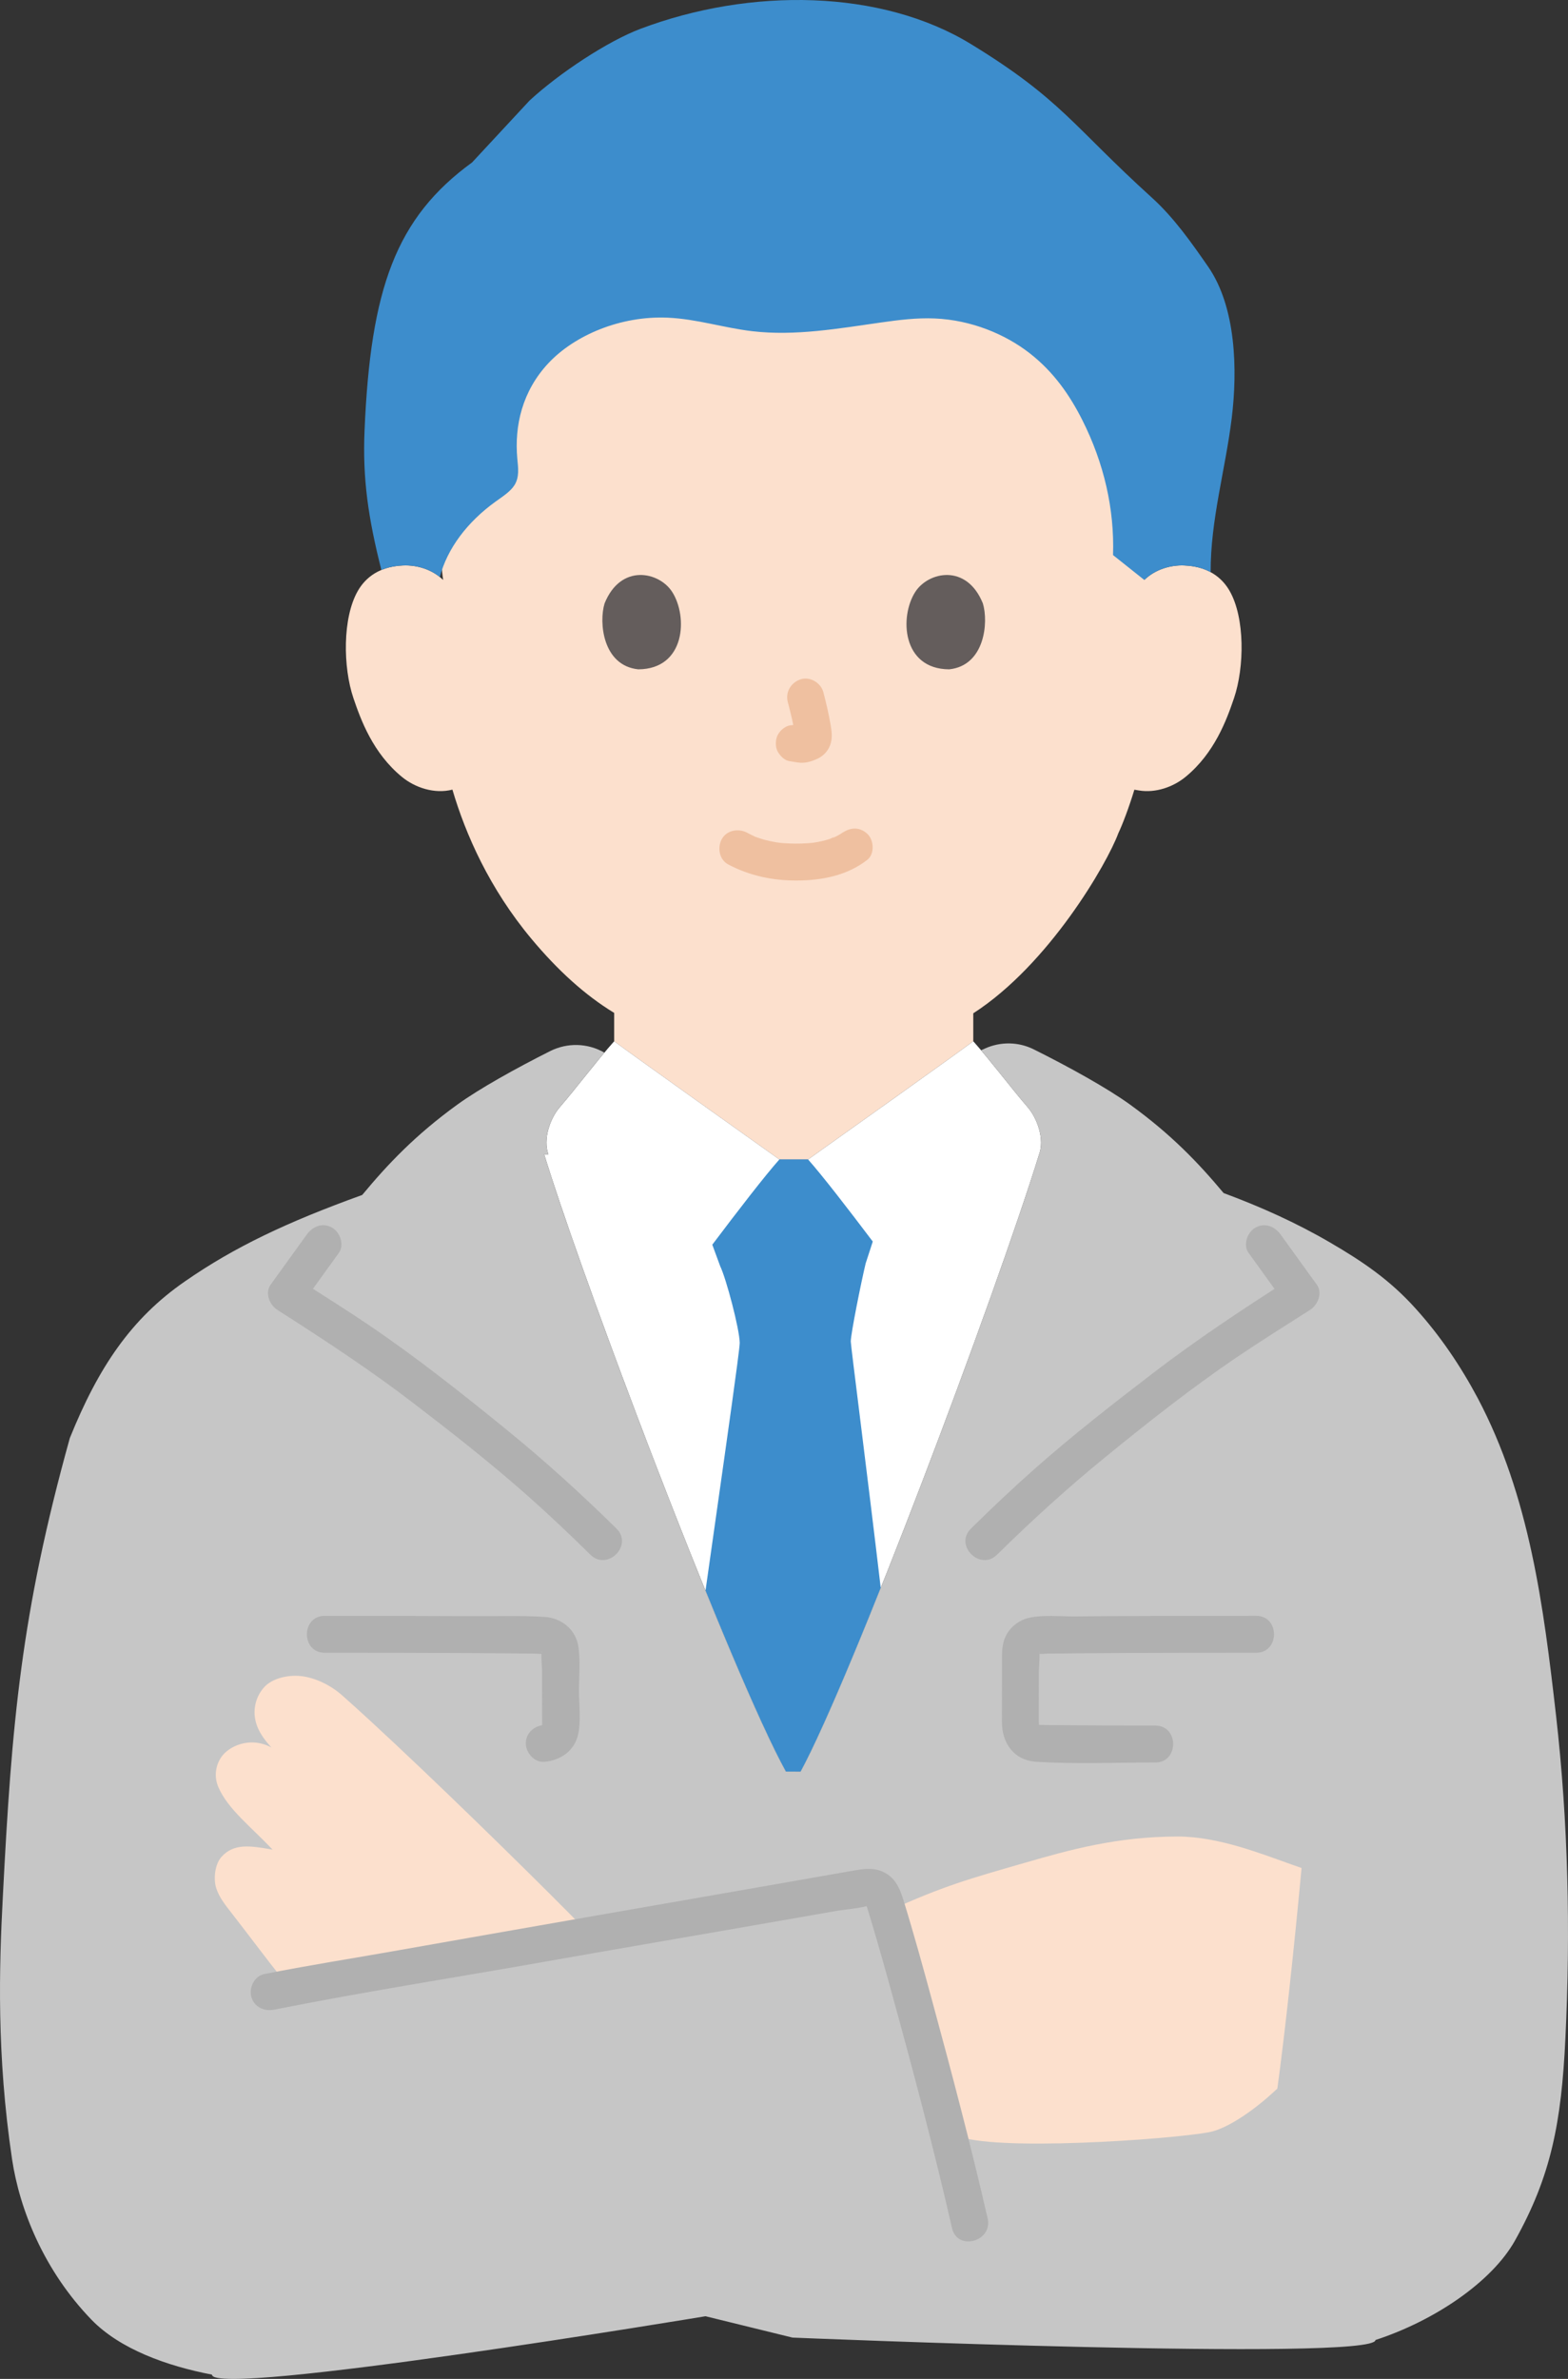
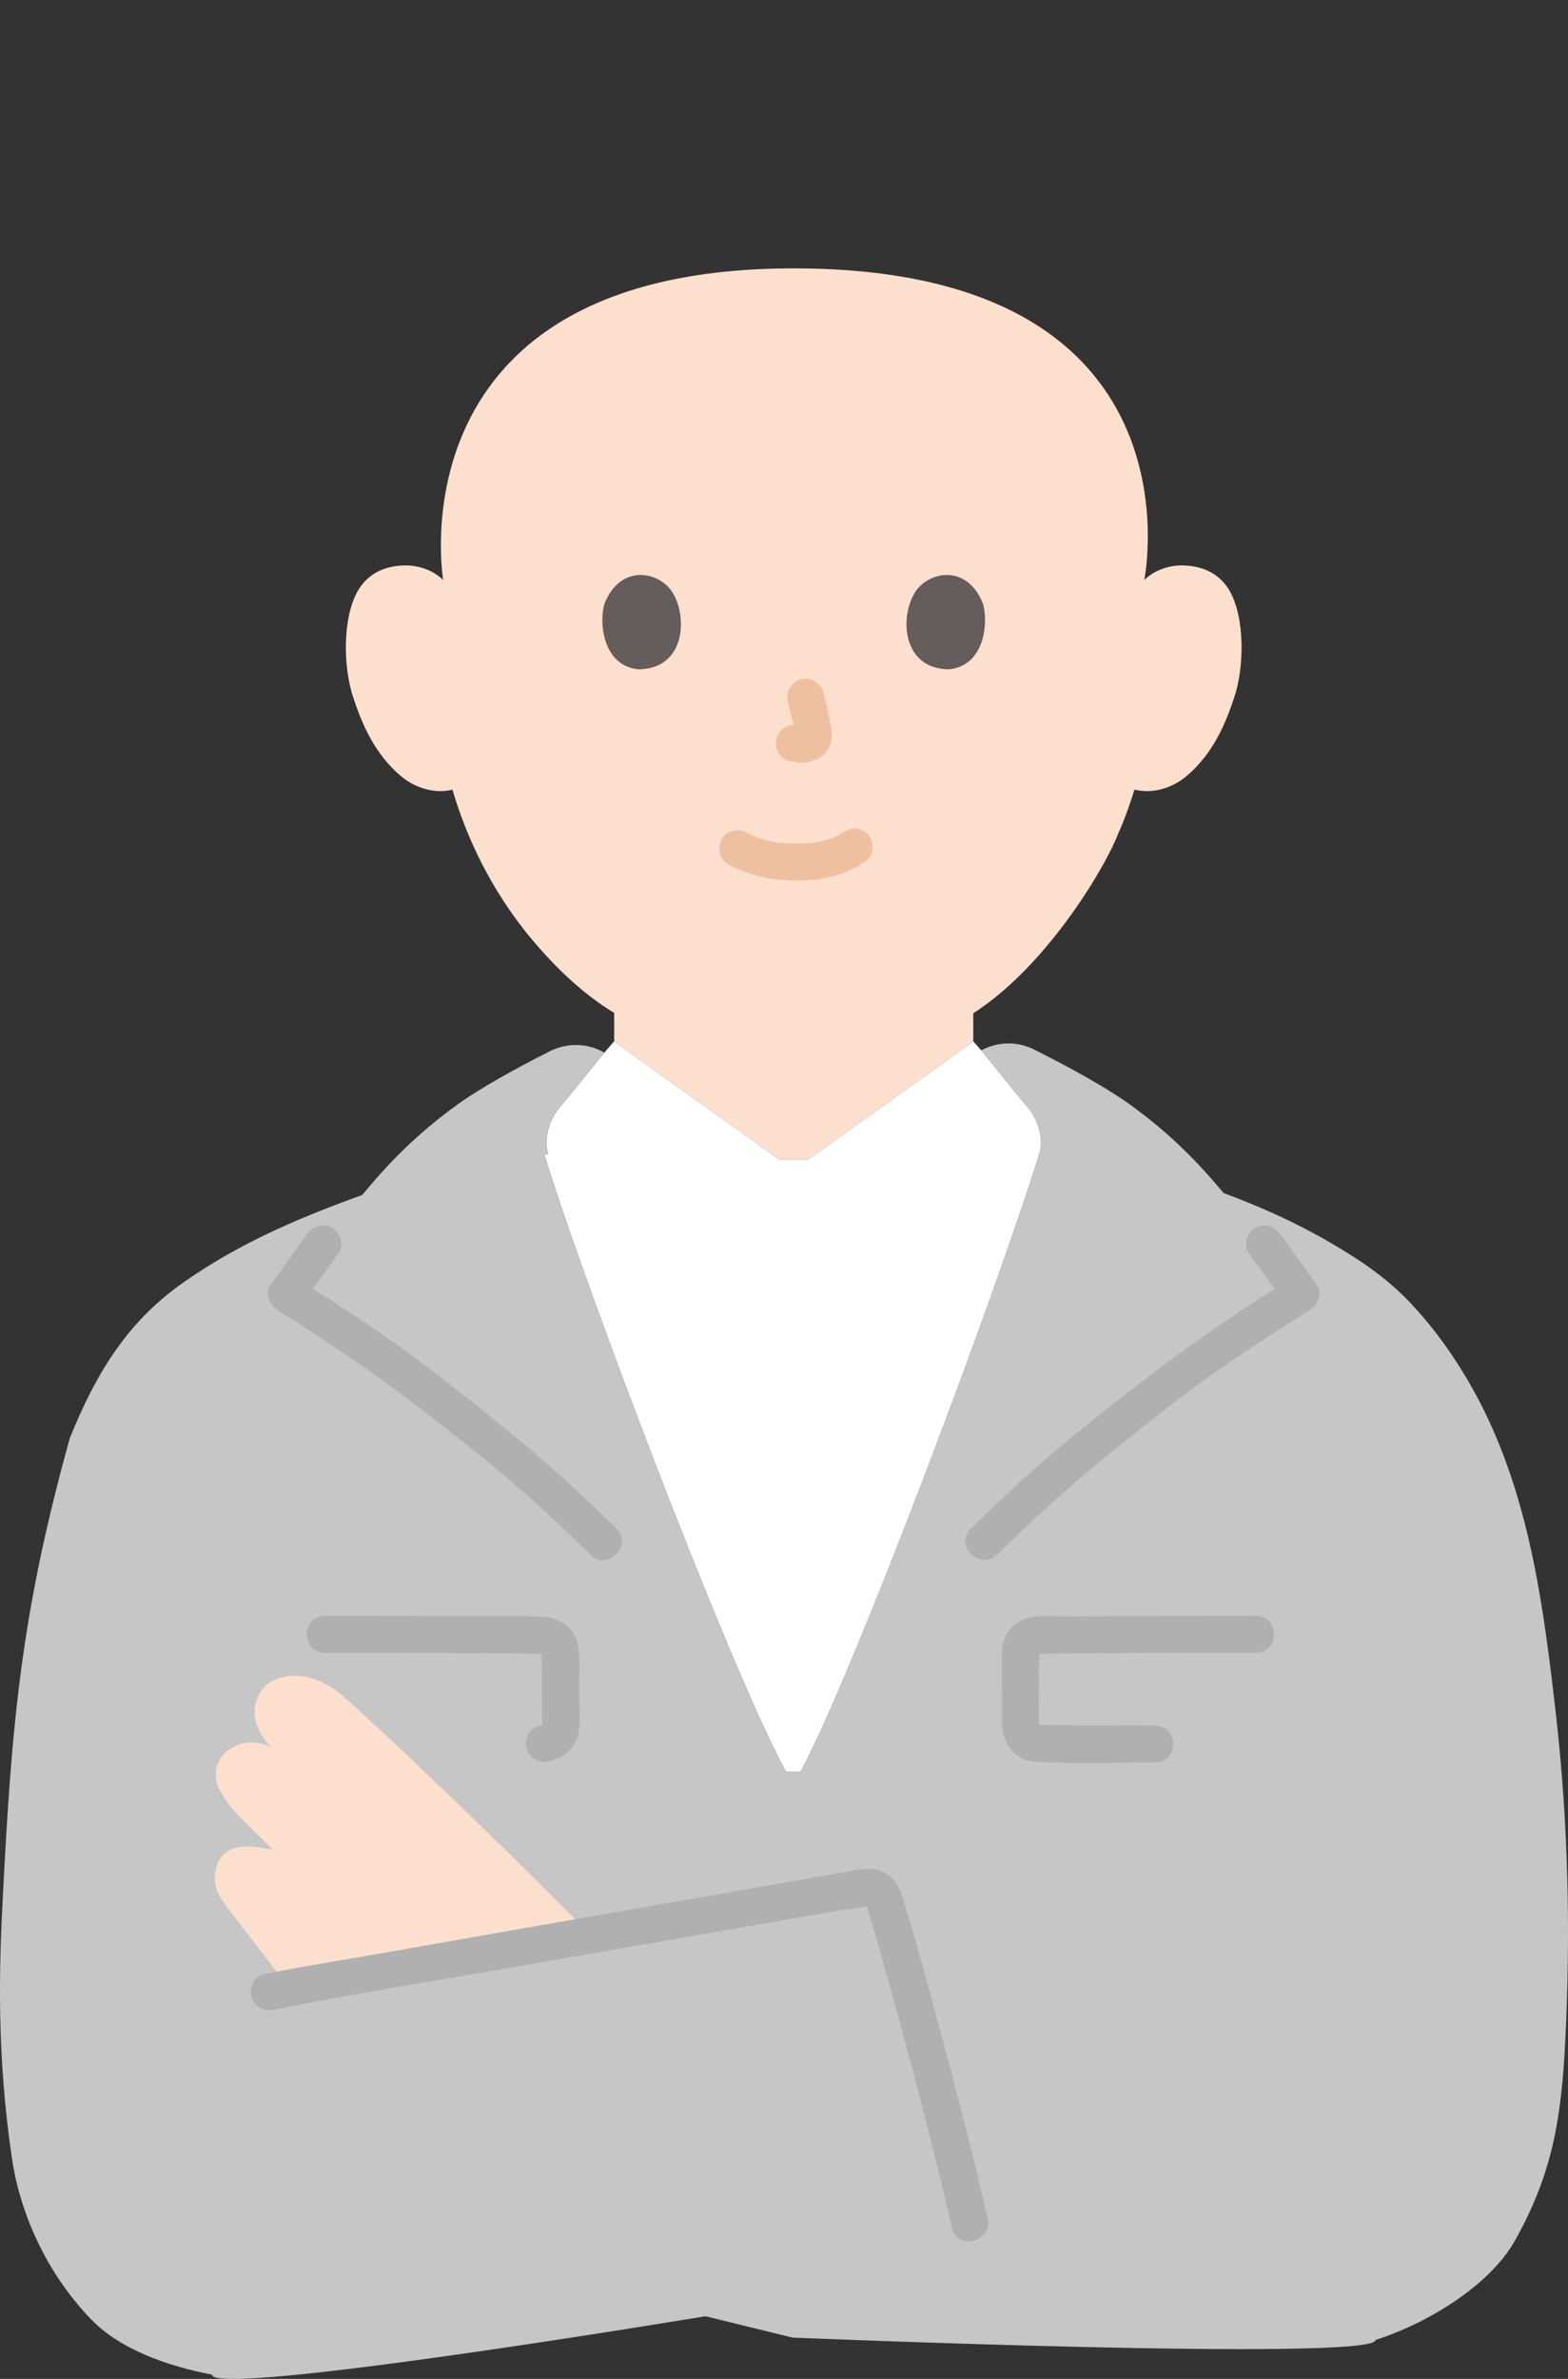
<svg xmlns="http://www.w3.org/2000/svg" id="b" width="204" height="309.336" viewBox="0 0 204 309.336">
  <rect x="0" y="0" width="204" height="309.336" fill="#333333" stroke="none" />
  <defs>
    <style>.d{fill:#b0b0b0;}.d,.e,.f,.g,.h,.i,.j{stroke-width:0px;}.e{fill:#fce0cd;}.f{fill:#645d5c;}.g{fill:#fff;}.h{fill:#efc0a0;}.i{fill:#3d8dcc;}.j{fill:#c6c6c6;}</style>
  </defs>
  <g id="c">
    <path class="e" d="M148.873,75.413c1.473-1.415,3.457-1.947,5.154-1.887,3.695.13,5.267,2.129,5.943,3.302,2.019,3.502,1.934,9.956.579,13.949-.96,2.828-2.533,7.154-6.324,10.256-1.562,1.278-3.861,2.12-6.06,1.749,0,0-.211-.036-.581-.098-.698,2.305-1.559,4.563-2.085,5.659-1.446,3.926-9.038,17.09-18.876,23.419v3.633c-.937.759-20.043,14.344-21.491,15.371h-3.735c-1.449-1.027-20.554-14.612-21.491-15.371v-3.685c-3.827-2.328-7.361-5.558-10.757-9.623-5.461-6.537-8.571-13.577-10.288-19.412-2.343.604-4.876-.267-6.556-1.642-3.791-3.102-5.364-7.428-6.324-10.256-1.356-3.993-1.441-10.447.579-13.949.677-1.173,2.249-3.172,5.943-3.302,1.698-.06,3.682.472,5.154,1.887,0,0-6.87-40.517,45.608-40.517,53.911,0,45.608,40.517,45.608,40.517Z" />
    <path class="g" d="M82.877,184.107c-5.199-13.71-9.875-26.813-12.078-34.011h.544c-.723-1.948.212-4.649,1.482-6.12,2.158-2.499,4.877-6.114,7.082-8.581.937.759,20.043,14.344,21.491,15.371h3.735c1.449-1.027,20.554-14.612,21.491-15.371,2.205,2.467,4.924,6.082,7.082,8.581,1.27,1.471,2.205,4.172,1.485,6.12-5.779,18.657-24.402,68.074-31.025,80.273l-1.928-.009c-4.05-7.341-12.202-27.373-19.362-46.253Z" />
-     <path class="i" d="M95.921,177.384c.208-1.585.323-2.568.319-2.771-.032-1.823-1.76-8.356-2.537-9.957,0,0-.417-1.135-1.032-2.807,3.304-4.379,6.818-8.937,8.726-11.083h3.735c1.848,2.079,5.204,6.423,8.417,10.674-.551,1.693-.928,2.851-.928,2.851-.571,2.378-1.934,9.133-1.934,10.147,0,.539,2.108,16.865,3.9,32.053-4.24,10.608-8.08,19.567-10.42,23.879l-1.928-.009c-2.398-4.347-6.235-13.145-10.452-23.519,1.728-12.187,3.443-24.174,4.135-29.459Z" />
    <path class="j" d="M103.107,303.962s75.842,3.154,75.846.313c7.766-2.535,15.17-7.61,18.144-12.922,4.709-8.419,6.041-15.348,6.564-26.288.682-14.016.365-28.095-1.221-42.032-1.617-14.175-3.441-28.476-10.179-41.223-2.22-4.17-4.899-8.134-8.07-11.638-3.345-3.726-6.897-6.136-11.178-8.625-4.369-2.548-9.022-4.639-13.818-6.412-3.274-3.917-6.798-7.611-12.18-11.508-2.941-2.13-7.975-4.914-12.523-7.178-1.993-.992-4.325-1.025-6.352-.105l-.499.227c1.984,2.342,4.227,5.278,6.064,7.405,1.27,1.471,2.205,4.172,1.482,6.12l-.103.34c-5.898,18.914-24.336,67.808-30.919,79.932l-1.928-.009c-6.991-12.672-26.203-63.155-31.44-80.264h.544c-.723-1.948.212-4.649,1.482-6.12,1.758-2.037,3.89-4.815,5.807-7.1h0c-2.168-1.253-4.818-1.32-7.056-.196-4.423,2.22-9.22,4.89-12.062,6.948-5.496,3.979-9.054,7.747-12.388,11.757-9.839,3.55-16.637,6.783-23.04,11.221-7.04,4.852-11.305,11.241-14.999,20.39C2.728,209.858,1.523,224.08.366,246.69c-.476,9.069-.824,20.485,1.205,34.089.983,6.532,4.138,14.46,10.338,20.865,3.721,3.831,9.82,6.011,15.671,7.135,0,3.079,64.207-7.594,64.207-7.594" />
    <path class="d" d="M129.713,202.165c4.507-4.438,9.181-8.688,14.084-12.686,5.56-4.533,11.234-9.016,17.176-13.037,3.115-2.108,6.308-4.095,9.478-6.12,1.013-.647,1.646-2.197.861-3.284-1.572-2.178-3.145-4.356-4.717-6.533-.758-1.049-2.088-1.56-3.284-.861-1.036.606-1.624,2.227-.861,3.284,1.572,2.178,3.145,4.356,4.717,6.533l.861-3.284c-6.142,3.924-12.173,7.891-17.963,12.328-5.247,4.021-10.467,8.083-15.423,12.462-2.851,2.519-5.613,5.135-8.324,7.804-2.205,2.171,1.19,5.564,3.394,3.394h0Z" />
    <path class="d" d="M80.21,198.771c-4.595-4.525-9.365-8.851-14.369-12.918-5.729-4.656-11.564-9.281-17.674-13.428-3.176-2.155-6.433-4.182-9.667-6.248l.861,3.284c1.572-2.178,3.145-4.356,4.717-6.533.759-1.052.182-2.674-.861-3.284-1.211-.708-2.523-.193-3.284.861-1.572,2.178-3.145,4.356-4.717,6.533-.78,1.081-.147,2.639.861,3.284,6.012,3.841,11.933,7.711,17.602,12.051,5.092,3.898,10.144,7.854,14.947,12.107,2.804,2.482,5.521,5.058,8.189,7.685,2.203,2.169,5.6-1.222,3.394-3.394h0Z" />
-     <path class="e" d="M122.651,274.8c-2.395-9.323-5.267-19.99-7.169-26.259,7.231-3.318,10.844-4.296,17.853-6.319,5.78-1.669,11.954-3.414,19.92-3.415,5.297,0,10.965,2.293,14.896,3.676,0,0,.438.154,1.187.418-1.005,10.746-2.134,21.217-3.154,28.691l-1.165,1.047s-4.416,3.972-7.686,4.607c-4.829.938-28.595,2.609-32.985.38,0,0-.413-.21-1.118-.565-.189-.743-.382-1.498-.579-2.263Z" />
    <path class="e" d="M48.237,223.82c-1.339-1.233-2.584-2.361-3.697-3.347-1.585-1.404-3.592-2.335-5.395-2.529-1.702-.184-3.734.291-4.782,1.452-1.22,1.351-1.691,3.438-.744,5.448.915,1.942,2.804,3.474,4.867,5.475-3.528-5.393-7.946-3.861-9.442-2.162-.85.965-1.342,2.619-.624,4.254,1.265,2.881,4.236,5.119,7.042,8.103-2.896-.514-5.028-.863-6.651.944-.858.955-1.073,2.863-.674,4.084.399,1.22,1.232,2.24,2.021,3.253,2.506,3.219,4.459,5.876,6.786,8.779l.749.934c7.476-1.383,23.439-4.168,39.124-6.894-1.587-1.621-2.718-2.777-2.718-2.777-6.256-6.308-17.767-17.563-25.861-25.016Z" />
    <path class="d" d="M35.648,261.324c11.779-2.346,23.677-4.193,35.503-6.285,7.81-1.382,15.627-2.721,23.441-4.077,3.209-.557,6.418-1.114,9.627-1.676,1.595-.279,3.19-.559,4.785-.839.304-.053,3.869-.445,3.927-.692-.034.145-.376-.271-.309-.316-.017.012.17.537.183.578.109.346.215.693.321,1.04.29.949.571,1.899.849,2.851.638,2.186,1.254,4.379,1.86,6.574,2.862,10.364,5.631,20.776,8.029,31.258.688,3.01,5.317,1.736,4.629-1.276-2.178-9.522-4.683-18.979-7.247-28.404-1.175-4.319-2.361-8.639-3.686-12.914-.423-1.367-.91-2.67-2.181-3.479-1.496-.953-3.064-.654-4.707-.365-3.25.572-6.501,1.143-9.752,1.71-16.548,2.886-33.097,5.762-49.639,8.686-5.632.995-11.298,1.881-16.908,2.998-1.272.253-2.002,1.767-1.676,2.952.364,1.326,1.677,1.93,2.952,1.676h0Z" />
    <path class="d" d="M163.432,210.111c-7.887,0-15.774.002-23.66.074-1.883.017-4.037-.23-5.884.18-1.227.273-2.373,1.122-2.966,2.236-.653,1.227-.562,2.574-.564,3.917-.003,2.454-.006,4.908-.009,7.361-.003,2.806,1.573,5.037,4.521,5.214,5.113.307,10.319.086,15.441.088,3.089,0,3.094-4.799,0-4.8-4.038,0-8.076-.024-12.113-.056-.947-.008-1.895-.006-2.842-.026-.528-.011-.443-.167-.316.085.235.462.108-.346.109-.504.002-2.202.005-4.404.008-6.606,0-.261.169-2.434.024-2.518.343.199-.841.183-.059.286.378.05.814-.013,1.196-.018,1.699-.024,3.398-.039,5.097-.052,3.867-.029,7.734-.043,11.601-.051,3.472-.007,6.944-.009,10.416-.009,3.089,0,3.094-4.8,0-4.8h0Z" />
    <path class="d" d="M42.247,214.911c6.539,0,13.078.005,19.617.044,1.767.01,3.534.023,5.301.042.778.008,1.556.017,2.334.028.339.005.722.061,1.058.016.866-.115-.467-.058-.059-.286-.142.08.024,2.255.024,2.518.001,1.062.003,2.125.004,3.187.001,1.023.002,2.046.004,3.069,0,.306.029.757-.002.996.023-.179.164-.222.281-.232-1.292.108-2.4,1.026-2.4,2.4,0,1.215,1.101,2.508,2.4,2.4,2.119-.177,3.946-1.424,4.413-3.594.382-1.773.105-3.838.103-5.643-.002-1.872.198-3.876-.076-5.73-.335-2.267-2.212-3.744-4.44-3.879-3.08-.187-6.209-.075-9.294-.093-3.458-.02-6.916-.03-10.375-.036-2.964-.005-5.929-.006-8.893-.006-3.089,0-3.094,4.8,0,4.8h0Z" />
-     <path class="i" d="M68.881,13.088c3.932-3.622,10.201-7.739,14.436-9.337,14.358-5.417,31.35-5.146,43.007,1.982,11.798,7.214,13.269,10.667,23.519,19.951,2.876,2.605,5.121,5.797,7.333,8.985,3.639,5.245,3.852,13.421,3.068,19.756-.827,6.678-2.766,13.229-2.735,19.975-.875-.474-2.01-.822-3.481-.874-1.698-.06-3.682.472-5.154,1.887l-4.066-3.235c.197-5.962-1.167-11.947-4.004-17.57-1.586-3.143-3.673-6.22-6.863-8.695-3.19-2.475-7.598-4.307-12.351-4.504-2.319-.096-4.633.192-6.91.516-5.549.788-11.217,1.796-16.802,1.143-3.718-.435-7.245-1.596-11.008-1.76-6.162-.269-12.138,2.305-15.523,5.919-3.386,3.614-4.437,8.11-4.043,12.423.107,1.166.299,2.391-.384,3.457-.529.826-1.52,1.452-2.422,2.101-3.732,2.682-6.312,6.143-7.276,9.823-1.414-1.129-3.183-1.559-4.718-1.505-1.158.041-2.108.265-2.886.59-1.721-6.793-2.454-11.876-2.19-18.11.782-18.499,4.081-27.677,13.998-34.888l7.458-8.029Z" />
    <path class="h" d="M94.759,112.414c2.802,1.48,5.82,2.103,8.988,2.082,3.239-.021,6.493-.666,9.085-2.686.995-.775.875-2.591,0-3.394-1.055-.969-2.332-.827-3.394,0,.732-.57.18-.145-.009-.025-.18.115-.365.222-.554.321-.098.051-.198.097-.296.148-.315.162-.118-.086.111-.038-.154-.033-.604.226-.763.277-.696.224-1.413.379-2.136.488.36-.054-.023,0-.183.015-.21.021-.419.038-.63.052-.506.033-1.012.045-1.519.042-.454-.003-.907-.018-1.36-.049-.208-.014-.415-.031-.623-.052-.04-.004-.79-.12-.281-.03-.674-.119-1.339-.247-1.996-.443-.28-.084-.552-.184-.828-.278-.608-.208.371.19-.177-.069-.342-.161-.68-.33-1.014-.506-1.11-.586-2.66-.318-3.284.861-.586,1.109-.324,2.658.861,3.284h0Z" />
    <path class="h" d="M102.493,91.283c.39,1.488.765,2.999.989,4.523l-.086-.638c.027.209.038.414.017.624l.086-.638c-.015.097-.036.188-.069.281l.242-.573c-.029.066-.059.121-.099.181l.375-.486c-.047.056-.091.1-.148.146l.486-.375c-.114.073-.235.133-.358.19l.573-.242c-.197.082-.393.143-.604.176l.638-.086c-.19.023-.376.021-.567-.001l.638.086c-.214-.03-.423-.082-.637-.111-.319-.1-.638-.114-.957-.043-.319.014-.617.109-.892.285-.498.291-.973.862-1.103,1.434-.14.614-.11,1.304.242,1.849.312.484.835,1.022,1.434,1.103.494.067.973.192,1.475.214.774.034,1.492-.204,2.182-.52.855-.392,1.523-1.165,1.75-2.086.193-.78.11-1.456-.022-2.238-.246-1.457-.583-2.901-.958-4.33-.318-1.214-1.729-2.072-2.952-1.676-1.25.404-2.018,1.651-1.676,2.952h0Z" />
    <path class="f" d="M78.658,78.454c-.755,2.454-.263,8.1,4.387,8.581,6.145-.037,6.472-6.863,4.404-10.072-1.694-2.628-6.674-3.721-8.79,1.492Z" />
    <path class="f" d="M127.871,78.454c.755,2.454.263,8.1-4.386,8.581-6.145-.037-6.473-6.863-4.404-10.072,1.694-2.628,6.674-3.72,8.79,1.492Z" />
  </g>
</svg>